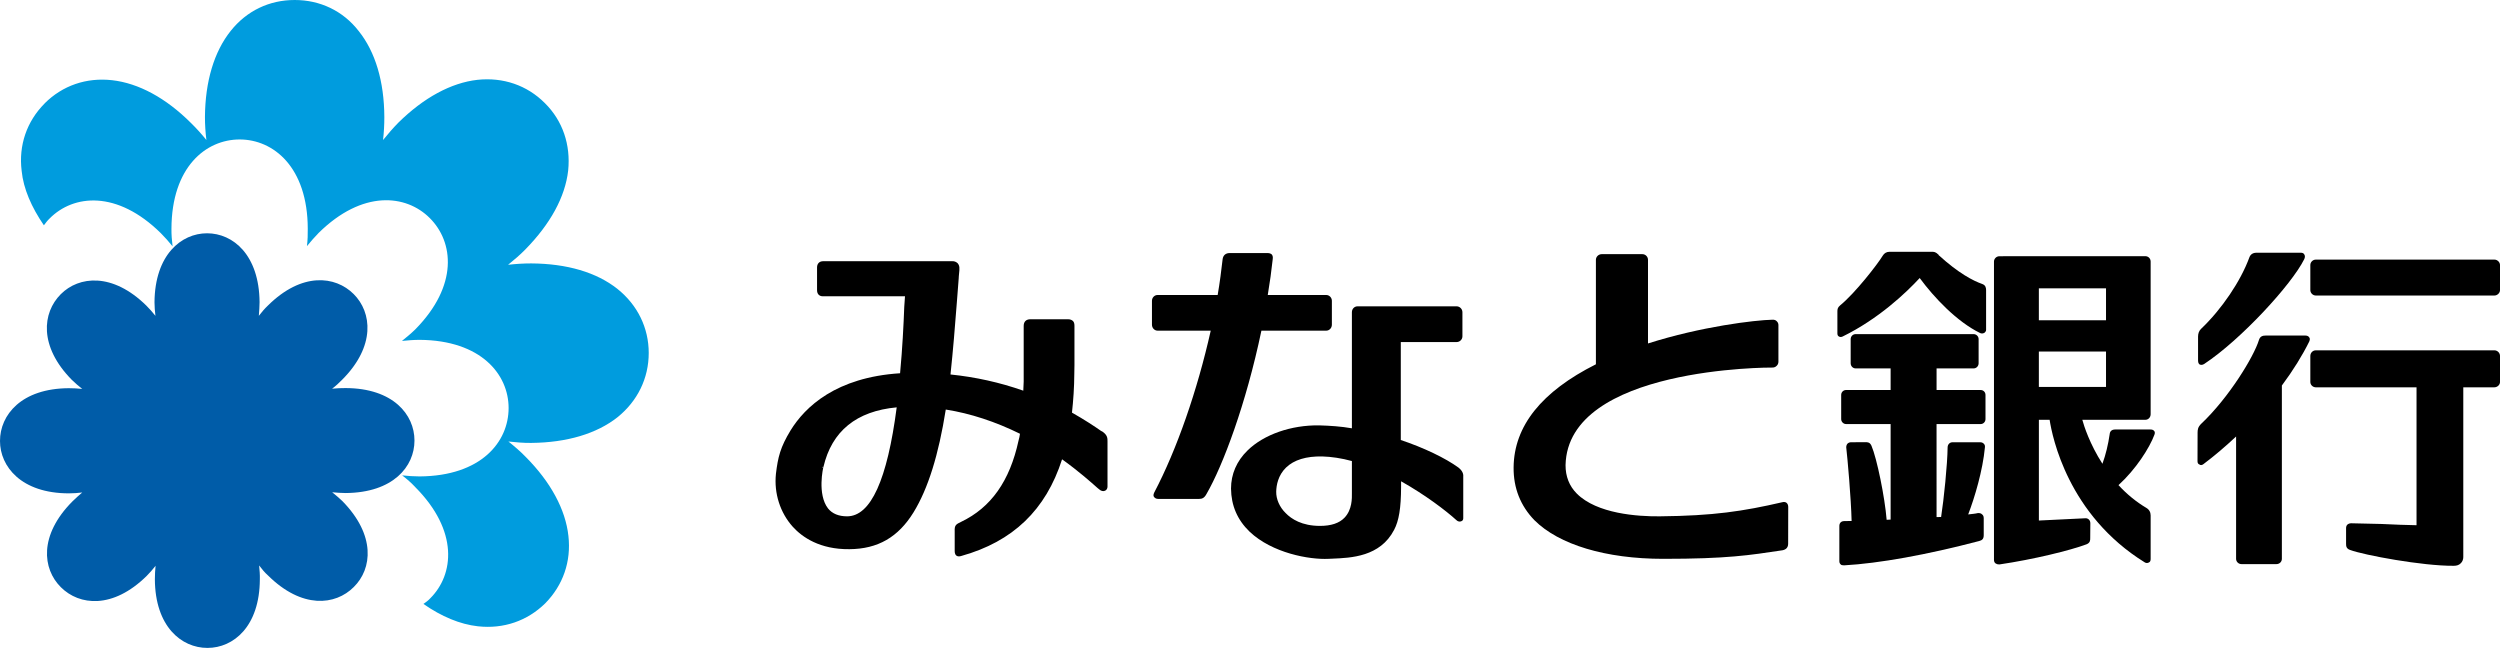
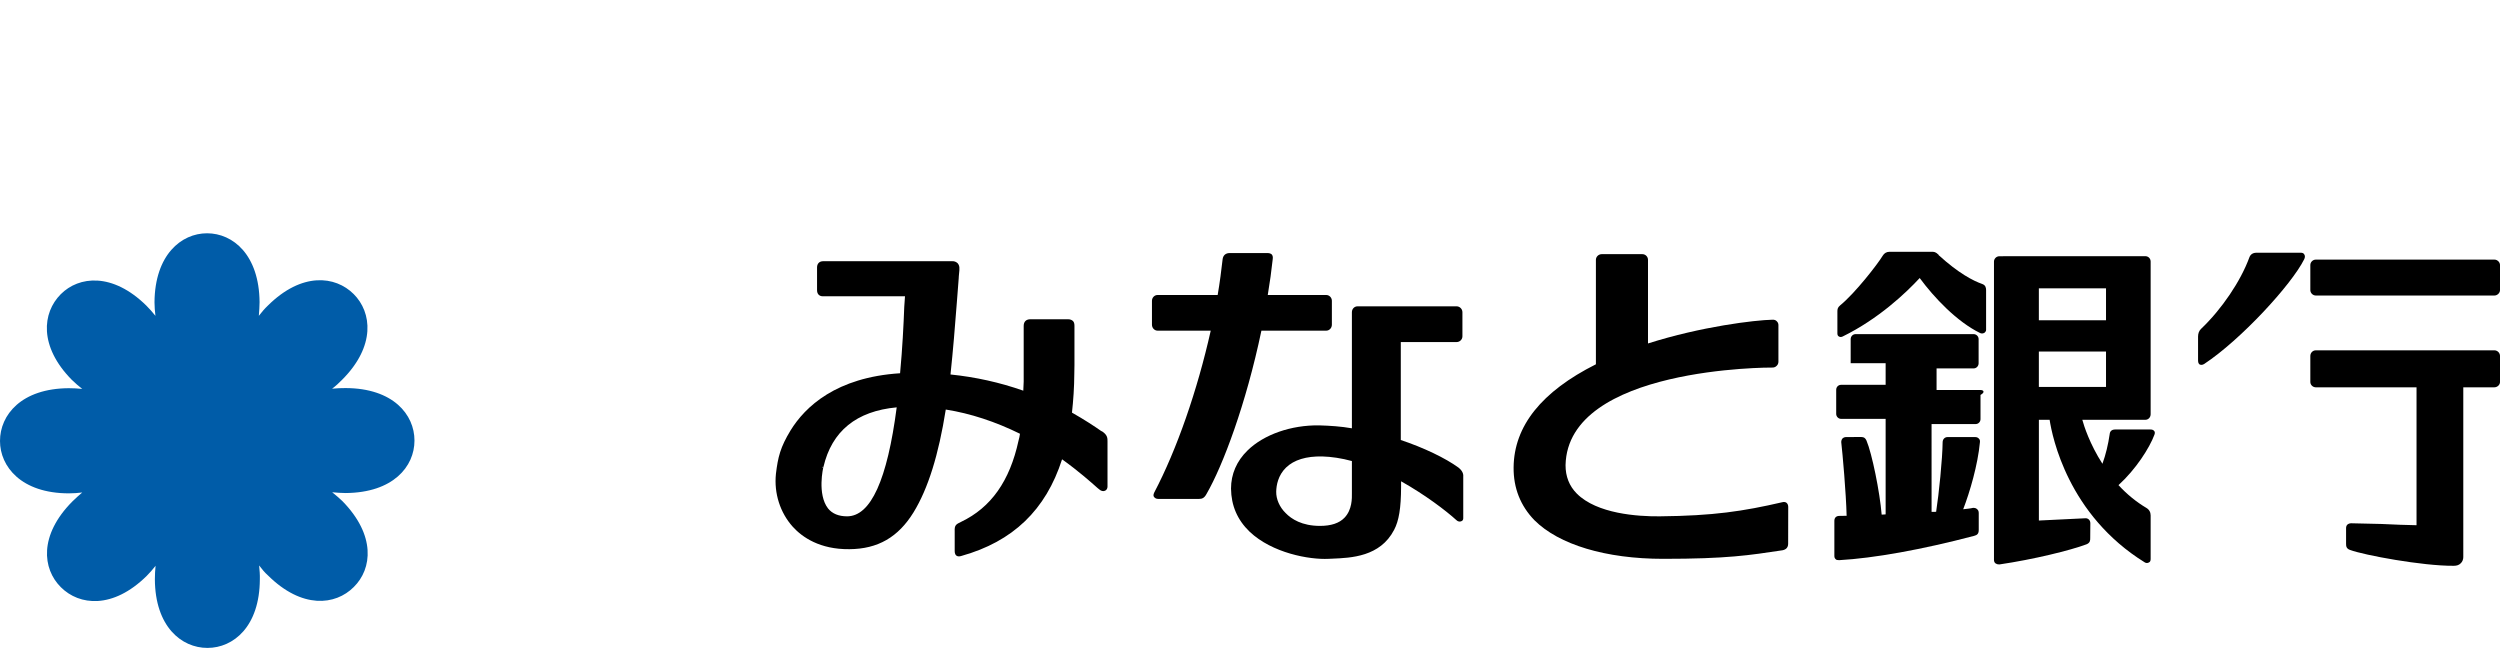
<svg xmlns="http://www.w3.org/2000/svg" version="1.1" id="レイヤー_1" x="0px" y="0px" viewBox="0 0 165.956 43.01" style="enable-background:new 0 0 165.956 43.01;" xml:space="preserve">
  <style type="text/css">
	.st0{fill:#009CDE;}
	.st1{fill:#005CA8;}
</style>
-   <path class="st0" d="M40.997,19.187c-1.388-1.109-3.367-1.688-5.735-1.701c-0.496,0-1.018,0.031-1.535,0.091  c0.408-0.328,0.796-0.659,1.145-1.016c1.657-1.69,2.646-3.481,2.845-5.246c0.171-1.698-0.357-3.292-1.548-4.471  c-1.184-1.189-2.771-1.726-4.474-1.545c-1.752,0.196-3.572,1.189-5.246,2.838c-0.357,0.362-0.693,0.752-1.021,1.158  c0.059-0.519,0.085-1.031,0.085-1.522c-0.01-2.365-0.595-4.334-1.706-5.717C22.764,0.713,21.239,0,19.562,0  c-1.68,0-3.184,0.713-4.251,2.055c-1.101,1.383-1.69,3.352-1.706,5.717c0,0.491,0.033,1.021,0.096,1.522  c-0.318-0.393-0.654-0.768-1.016-1.122C11.01,6.497,9.195,5.523,7.443,5.324c-1.711-0.191-3.29,0.351-4.481,1.54v0.01H2.957  c-1.178,1.186-1.729,2.77-1.52,4.466c0.116,1.189,0.654,2.414,1.476,3.616c0.121-0.163,0.238-0.318,0.38-0.452  c0.005-0.005,0.005-0.005,0.005-0.005h0.005l-0.01,0.005c1.582-1.597,4.479-1.892,7.386,0.977c0.274,0.274,0.527,0.563,0.778,0.873  c-0.049-0.398-0.08-0.78-0.075-1.173c0.013-4.094,2.285-5.923,4.528-5.923c2.238,0,4.512,1.83,4.52,5.923  c0.008,0.377-0.008,0.775-0.054,1.158c0.248-0.305,0.501-0.594,0.775-0.876c2.91-2.871,5.805-2.564,7.381-0.985l-0.005-0.018  l0.005,0.018c1.587,1.582,1.907,4.481-0.974,7.397c-0.271,0.264-0.582,0.522-0.876,0.757c0.401-0.039,0.783-0.072,1.176-0.072  c4.086,0.031,5.905,2.3,5.905,4.525c0,2.254-1.819,4.512-5.905,4.541c-0.38,0-0.775-0.028-1.163-0.07  c0.313,0.238,0.607,0.496,0.871,0.781c2.889,2.902,2.579,5.805,0.992,7.384l-0.005,0.01l-0.021,0.008l0.026-0.018  c-0.139,0.153-0.292,0.256-0.45,0.37c1.199,0.837,2.432,1.352,3.61,1.483c1.711,0.191,3.285-0.357,4.474-1.522  c1.184-1.204,1.734-2.778,1.54-4.479c-0.191-1.75-1.173-3.574-2.838-5.246c-0.349-0.362-0.742-0.698-1.145-1.018  c0.509,0.052,1.016,0.101,1.512,0.093c2.367-0.021,4.347-0.61,5.735-1.708c1.321-1.067,2.068-2.577,2.068-4.262  C43.064,21.756,42.317,20.246,40.997,19.187" />
  <path class="st1" d="M27.514,29.245c0-1.724-1.416-3.473-4.569-3.484c-0.289,0-0.594,0.01-0.899,0.041  c0.238-0.176,0.455-0.38,0.667-0.595c2.228-2.23,1.98-4.474,0.765-5.686c-1.222-1.22-3.445-1.465-5.691,0.76  c-0.217,0.207-0.414,0.434-0.605,0.685c0.023-0.318,0.049-0.615,0.049-0.905c-0.026-3.145-1.765-4.575-3.486-4.575  c-1.711,0-3.463,1.429-3.489,4.575c0,0.289,0.026,0.602,0.062,0.905c-0.191-0.24-0.395-0.47-0.605-0.68  c-2.248-2.21-4.479-1.962-5.68-0.755l-0.021,0.021l-0.01,0.003l0.031-0.023c-1.225,1.225-1.463,3.458,0.739,5.688  c0.222,0.214,0.45,0.414,0.687,0.597c-0.295-0.031-0.597-0.047-0.897-0.047C1.416,25.787,0,27.545,0,29.271  c0,1.706,1.416,3.473,4.562,3.479c0.308,0,0.602-0.021,0.897-0.057c-0.227,0.191-0.455,0.398-0.654,0.594  c-2.23,2.246-1.993,4.476-0.762,5.696c1.22,1.217,3.443,1.463,5.691-0.749c0.212-0.212,0.414-0.444,0.594-0.677  c-0.031,0.295-0.047,0.6-0.047,0.899c0.016,3.13,1.758,4.554,3.489,4.554h-0.047h0.047c1.731,0,3.468-1.424,3.479-4.554  c0.01-0.3-0.018-0.605-0.047-0.92c0.184,0.243,0.372,0.473,0.592,0.667c2.246,2.225,4.468,1.993,5.691,0.765l0,0l0.008-0.008  l-0.008,0.008c1.233-1.217,1.46-3.443-0.757-5.704c-0.212-0.199-0.429-0.39-0.677-0.587c0.31,0.028,0.605,0.052,0.894,0.052  C26.098,32.706,27.514,30.972,27.514,29.245" />
  <path d="M73.17,28.643l-0.072-0.033c-0.432-0.305-1.096-0.742-1.938-1.22c0.09-0.814,0.15-1.672,0.155-2.569  c0-0.357,0.01-0.491,0.01-0.589c0-0.062,0-0.109,0-0.181v-2.427c0-0.124-0.026-0.243-0.098-0.313  c-0.078-0.075-0.191-0.119-0.338-0.119H68.41c-0.3,0-0.455,0.165-0.455,0.444v3.691c-0.013,0.194-0.021,0.398-0.026,0.607  c-1.551-0.545-3.174-0.907-4.833-1.075c0.171-1.592,0.3-3.202,0.419-4.748l0.127-1.644l0.005-0.109l0.039-0.416v-0.008  c0-0.026,0-0.103,0-0.103c0.013-0.129-0.031-0.264-0.119-0.362c-0.088-0.078-0.212-0.14-0.346-0.129h-8.585  c-0.243,0-0.398,0.165-0.398,0.408v1.517c0,0.256,0.152,0.403,0.385,0.403h5.453l-0.049,0.7c-0.044,1.178-0.121,2.745-0.277,4.409  c-4.241,0.271-6.301,2.217-7.275,3.802c-0.672,1.109-0.832,1.755-0.967,2.876c-0.134,1.292,0.279,2.577,1.116,3.51  c0.631,0.698,1.804,1.512,3.76,1.491c1.889-0.013,3.241-0.793,4.262-2.45c0.967-1.579,1.662-3.817,2.137-6.82  c1.641,0.259,3.295,0.804,4.926,1.608c-0.018,0.142-0.052,0.295-0.096,0.455c-0.584,2.688-1.825,4.44-3.809,5.391  c-0.333,0.16-0.45,0.217-0.429,0.625v1.323c0,0.165,0.06,0.258,0.114,0.295c0.078,0.062,0.196,0.067,0.333,0.021  c3.409-0.954,5.6-3.044,6.681-6.415c1.137,0.817,1.949,1.546,2.347,1.9l0.111,0.09c0.121,0.111,0.266,0.155,0.39,0.098  c0.103-0.041,0.168-0.15,0.168-0.274v-2.988C73.527,29.08,73.506,28.868,73.17,28.643 M54.661,31  c0.556-2.383,2.192-3.711,4.864-3.959c-0.625,4.805-1.719,7.234-3.293,7.234c-0.556,0-0.982-0.173-1.264-0.522  C54.237,32.812,54.645,31.031,54.661,31z M54.593,30.992L54.661,31l-0.083,0.044C54.583,31,54.604,30.987,54.593,30.992" />
  <path d="M88.041,21.95c0.202,0,0.372-0.178,0.372-0.393v-1.589c0-0.212-0.171-0.385-0.372-0.385h-3.884  c0.137-0.814,0.248-1.626,0.331-2.391c0.018-0.15-0.008-0.222-0.059-0.295c-0.078-0.078-0.196-0.098-0.292-0.098h-2.504  c-0.266-0.003-0.442,0.15-0.473,0.414c-0.085,0.739-0.184,1.535-0.328,2.37h-3.99c-0.204,0-0.372,0.173-0.372,0.385v1.589  c0,0.214,0.168,0.393,0.372,0.393h3.53c-0.889,3.962-2.243,7.875-3.75,10.743c-0.075,0.155-0.054,0.238-0.018,0.289  c0.062,0.085,0.15,0.137,0.284,0.137h2.708c0.199,0,0.352-0.054,0.504-0.344c1.08-1.871,2.613-5.942,3.636-10.826H88.041" />
  <path d="M96.823,31.044c-0.879-0.641-2.321-1.328-3.835-1.835v-6.502h3.706c0.204,0,0.385-0.165,0.385-0.382v-1.597  c0-0.22-0.181-0.393-0.385-0.393h-6.572c-0.22,0-0.38,0.173-0.38,0.393v7.704c-0.729-0.127-1.45-0.173-2.163-0.194  c-1.858-0.031-3.683,0.605-4.763,1.664c-0.724,0.703-1.098,1.576-1.098,2.533c0.013,1.122,0.416,2.073,1.235,2.861  c1.499,1.419,3.962,1.866,5.244,1.801l0.227-0.01c1.274-0.052,3.192-0.127,4.12-1.912c0.32-0.605,0.457-1.442,0.463-2.848  c0,0,0-0.222,0-0.377c1.597,0.899,2.97,1.941,3.672,2.579c0.093,0.096,0.233,0.121,0.331,0.07c0.083-0.026,0.124-0.106,0.124-0.194  v-2.739c0,0,0,0,0-0.018C97.141,31.556,97.156,31.308,96.823,31.044 M89.742,32.093c0,0,0,0.517,0,0.504c0,0.039,0,0.08,0,0.147  c0.005,0.323,0.021,1.091-0.491,1.623c-0.349,0.367-0.899,0.543-1.628,0.543c-1.194,0-1.897-0.455-2.277-0.85  c-0.406-0.395-0.638-0.928-0.628-1.424c0.01-0.432,0.124-1.08,0.651-1.597c0.532-0.514,1.339-0.76,2.409-0.739  c0.605,0.018,1.272,0.116,1.964,0.305V32.093" />
  <path d="M118.31,33.339c-2.59,0.6-4.572,0.902-8.131,0.936c-1.481,0.015-4.169-0.171-5.505-1.507  c-0.507-0.509-0.752-1.15-0.749-1.892c0.139-6.52,13.607-6.482,13.744-6.477c0.119,0,0.207-0.049,0.271-0.116  c0.075-0.065,0.116-0.171,0.116-0.269v-2.442c0-0.091-0.041-0.181-0.106-0.243c-0.065-0.075-0.163-0.114-0.292-0.106  c-1.173,0.026-4.722,0.45-8.26,1.576v-5.551c0-0.212-0.173-0.377-0.372-0.377h-2.701c-0.202,0-0.385,0.165-0.385,0.377v6.934  c-3.603,1.809-5.438,4.096-5.463,6.846c-0.013,1.362,0.452,2.548,1.385,3.507c1.623,1.62,4.732,2.561,8.549,2.561  c4.244,0,5.717-0.238,7.919-0.569c0.238-0.049,0.372-0.186,0.372-0.439l0.005-2.445c0-0.114-0.046-0.212-0.111-0.264  C118.535,33.329,118.434,33.305,118.31,33.339" />
  <path d="M131.576,18.848c-0.594-0.209-1.564-0.708-2.882-1.91v-0.021c-0.207-0.202-0.308-0.202-0.45-0.202c-0.015,0-0.031,0-0.057,0  h-1.168h-0.026c-0.067,0-1.432,0-1.571,0c-0.191,0-0.346,0.098-0.439,0.253c-0.336,0.563-1.84,2.497-2.832,3.305  c-0.165,0.137-0.181,0.251-0.181,0.408v1.455c0,0.098,0.036,0.176,0.106,0.202c0.065,0.044,0.147,0.044,0.243,0  c2.401-1.178,4.215-2.91,5.115-3.882c0.946,1.287,2.466,2.9,4.014,3.654c0.08,0.041,0.194,0.036,0.282-0.018  c0.067-0.052,0.111-0.124,0.111-0.183v-2.657C131.839,19.104,131.811,18.928,131.576,18.848" />
-   <path d="M131.485,25.891h-2.931v-1.434h2.455c0.181,0,0.336-0.147,0.336-0.344V22.51c0-0.186-0.155-0.331-0.336-0.331h-7.826  c-0.181,0-0.331,0.145-0.331,0.331v1.602c0,0.196,0.15,0.344,0.331,0.344h2.321v1.434h-2.964c-0.168,0-0.318,0.139-0.318,0.326  v1.607c0,0.176,0.15,0.326,0.318,0.326h2.964v6.342l-0.264,0.015c-0.119-1.489-0.646-4.073-1.008-4.918  c-0.109-0.235-0.248-0.235-0.403-0.235l-0.959,0.005c-0.096,0-0.176,0.041-0.235,0.098c-0.052,0.067-0.078,0.145-0.078,0.24  c0.088,0.757,0.32,3.367,0.357,4.887l-0.496,0.008c-0.202,0.005-0.318,0.127-0.318,0.328v2.316c0,0.101,0.018,0.165,0.085,0.227  c0.036,0.054,0.132,0.067,0.233,0.067c2.308-0.129,5.487-0.7,8.958-1.613c0.199-0.052,0.308-0.134,0.308-0.393v-1.129  c0-0.132-0.057-0.212-0.106-0.245c-0.072-0.078-0.16-0.093-0.277-0.091c-0.176,0.044-0.401,0.062-0.649,0.091  c0.437-1.132,0.969-2.931,1.111-4.453c0.013-0.106-0.013-0.183-0.075-0.24c-0.049-0.057-0.132-0.098-0.243-0.098h-1.83  c-0.189,0-0.323,0.145-0.328,0.331c-0.013,1.14-0.248,3.442-0.432,4.631l-0.302,0.005V28.15h2.931c0.176,0,0.318-0.15,0.318-0.326  v-1.607C131.803,26.03,131.661,25.891,131.485,25.891" />
+   <path d="M131.485,25.891h-2.931v-1.434h2.455c0.181,0,0.336-0.147,0.336-0.344V22.51c0-0.186-0.155-0.331-0.336-0.331h-7.826  c-0.181,0-0.331,0.145-0.331,0.331v1.602h2.321v1.434h-2.964c-0.168,0-0.318,0.139-0.318,0.326  v1.607c0,0.176,0.15,0.326,0.318,0.326h2.964v6.342l-0.264,0.015c-0.119-1.489-0.646-4.073-1.008-4.918  c-0.109-0.235-0.248-0.235-0.403-0.235l-0.959,0.005c-0.096,0-0.176,0.041-0.235,0.098c-0.052,0.067-0.078,0.145-0.078,0.24  c0.088,0.757,0.32,3.367,0.357,4.887l-0.496,0.008c-0.202,0.005-0.318,0.127-0.318,0.328v2.316c0,0.101,0.018,0.165,0.085,0.227  c0.036,0.054,0.132,0.067,0.233,0.067c2.308-0.129,5.487-0.7,8.958-1.613c0.199-0.052,0.308-0.134,0.308-0.393v-1.129  c0-0.132-0.057-0.212-0.106-0.245c-0.072-0.078-0.16-0.093-0.277-0.091c-0.176,0.044-0.401,0.062-0.649,0.091  c0.437-1.132,0.969-2.931,1.111-4.453c0.013-0.106-0.013-0.183-0.075-0.24c-0.049-0.057-0.132-0.098-0.243-0.098h-1.83  c-0.189,0-0.323,0.145-0.328,0.331c-0.013,1.14-0.248,3.442-0.432,4.631l-0.302,0.005V28.15h2.931c0.176,0,0.318-0.15,0.318-0.326  v-1.607C131.803,26.03,131.661,25.891,131.485,25.891" />
  <path d="M142.764,28.511h-2.354c-0.215,0-0.346,0.106-0.364,0.308c-0.098,0.685-0.264,1.372-0.481,1.967  c-0.843-1.308-1.23-2.528-1.336-2.918h4.179c0.207,0,0.357-0.171,0.357-0.37V17.362c0-0.196-0.15-0.357-0.357-0.357h-9.438v0.005  h-0.246c-0.204,0-0.359,0.171-0.359,0.352v19.799c0,0.083,0.021,0.163,0.085,0.225c0.057,0.039,0.142,0.083,0.225,0.078h-0.015  c0.015,0.005,0.036,0.005,0.065,0.005c2.259-0.331,4.717-0.936,5.781-1.336c0.248-0.101,0.248-0.266,0.248-0.411l0.008-0.987  c0-0.109-0.039-0.194-0.106-0.256c-0.065-0.054-0.14-0.085-0.24-0.075c-0.956,0.052-2.181,0.103-3.07,0.15v-6.686h0.713  c0.176,1.14,1.222,6.316,6.324,9.469c0.083,0.049,0.181,0.049,0.266,0c0.075-0.031,0.116-0.106,0.116-0.225V34.21  c0-0.207-0.098-0.388-0.292-0.499c-0.646-0.382-1.284-0.899-1.843-1.507c1.147-1.042,2.062-2.468,2.388-3.352  c0.049-0.124,0.016-0.202-0.013-0.235C142.955,28.548,142.877,28.511,142.764,28.511 M135.344,23.335h4.458v2.349h-4.458V23.335z   M135.344,19.14h4.458v2.122h-4.458V19.14z" />
  <path d="M146.02,24.195c0.088,0.041,0.181,0.036,0.295-0.031c2.435-1.605,5.807-5.272,6.642-6.952  c0.062-0.121,0.062-0.238,0.01-0.315c-0.036-0.078-0.119-0.119-0.212-0.119h-2.975c-0.22,0-0.383,0.106-0.457,0.295  c-0.579,1.592-1.84,3.453-3.215,4.761c-0.129,0.124-0.196,0.3-0.196,0.507v1.592C145.911,24.1,145.979,24.17,146.02,24.195" />
-   <path d="M153.045,22.275h-2.646c-0.181,0-0.367,0.039-0.445,0.295c-0.336,1.104-2,3.835-3.835,5.564  c-0.22,0.217-0.233,0.382-0.238,0.579v0.015l-0.005,1.897c0,0.109,0.046,0.181,0.124,0.207c0.083,0.067,0.181,0.044,0.264-0.018  c0.752-0.566,1.478-1.186,2.173-1.838v8.12c0,0.196,0.163,0.351,0.359,0.351h2.316c0.207,0,0.364-0.155,0.364-0.351V25.591  c0.747-1.003,1.372-2.016,1.817-2.92c0.046-0.111,0.057-0.202,0-0.274C153.251,22.324,153.158,22.275,153.045,22.275" />
  <path d="M165.587,23.255h-11.855c-0.202,0-0.367,0.163-0.367,0.375v1.724c0,0.196,0.165,0.357,0.367,0.357h6.683v9.154  c-0.631-0.01-1.494-0.041-2.336-0.083l-1.995-0.046c-0.101,0-0.181,0.026-0.258,0.088c-0.057,0.052-0.088,0.139-0.088,0.233v1.039  c0,0.16,0.015,0.32,0.258,0.408c0.92,0.346,4.828,1.07,6.864,1.054c-0.013,0,0.031,0,0.031,0c0.194,0,0.344-0.047,0.463-0.171  c0.101-0.093,0.165-0.251,0.165-0.403V25.71h2.068c0.189,0,0.37-0.16,0.37-0.357v-1.724  C165.956,23.417,165.775,23.255,165.587,23.255" />
  <path d="M165.587,17.233h-11.855c-0.202,0-0.367,0.165-0.367,0.362v1.659c0,0.196,0.165,0.364,0.367,0.364h11.855  c0.189,0,0.37-0.168,0.37-0.364v-1.659C165.956,17.398,165.775,17.233,165.587,17.233" />
</svg>